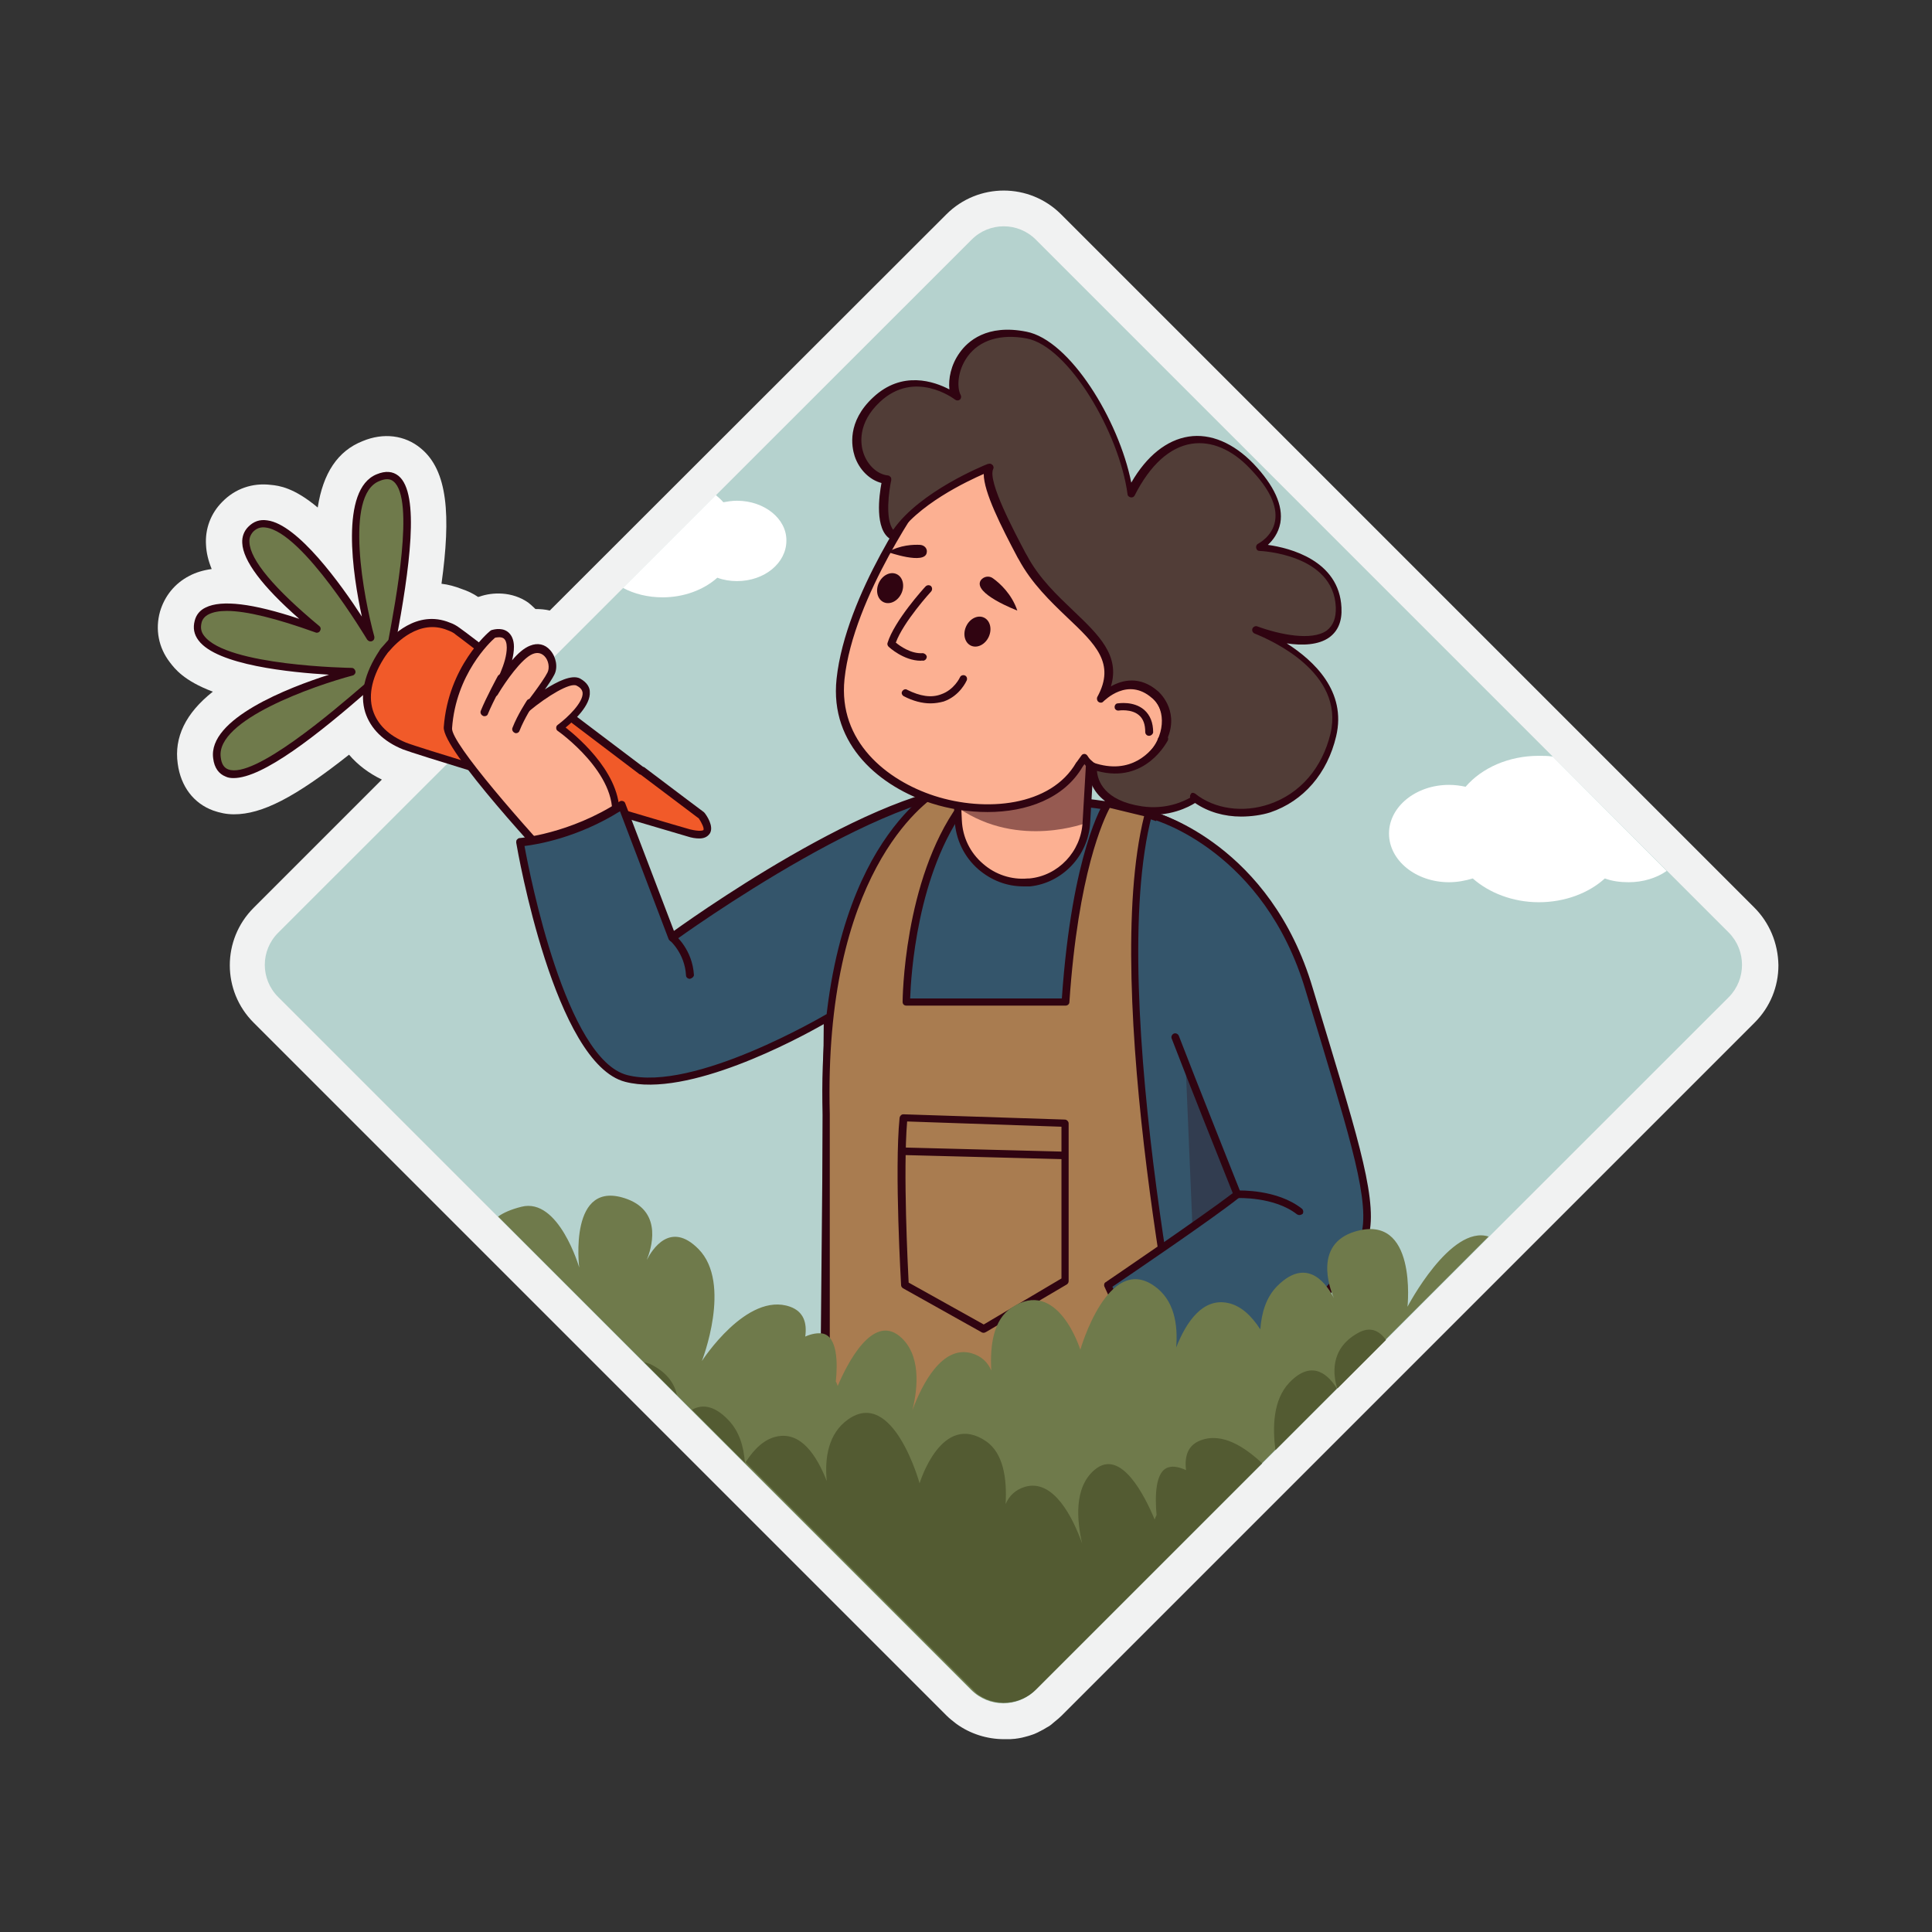
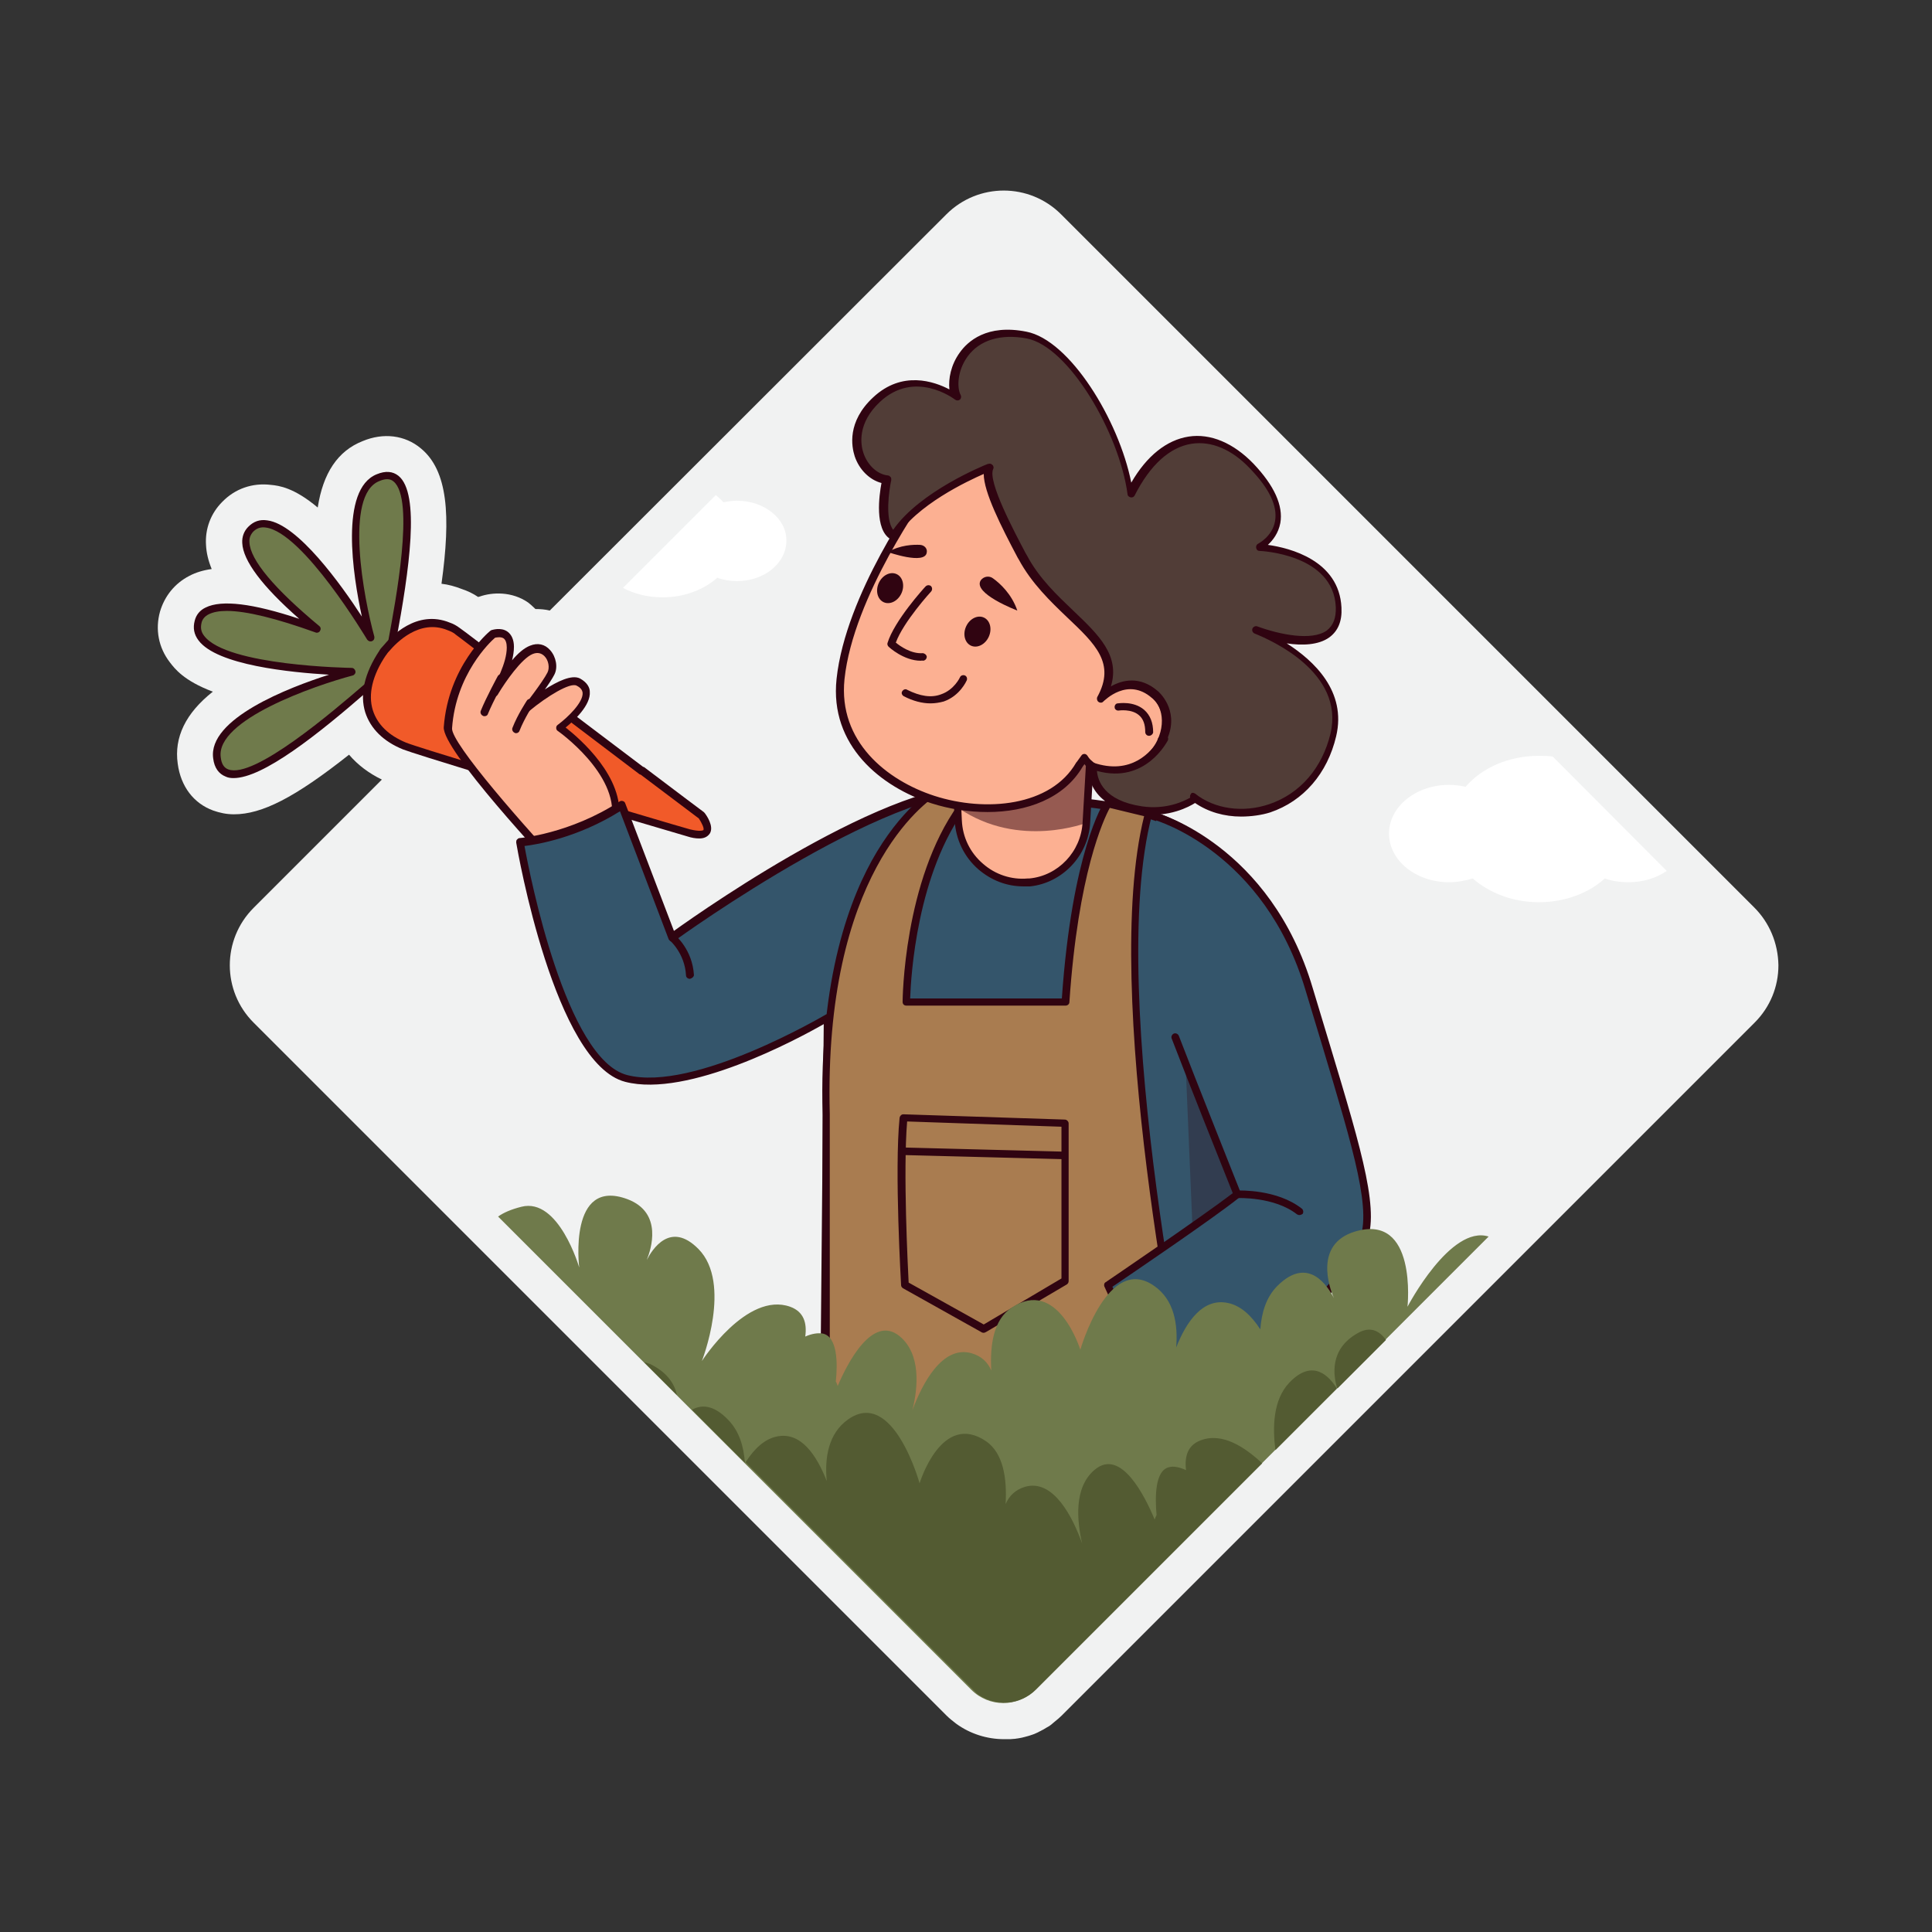
<svg xmlns="http://www.w3.org/2000/svg" version="1.0" id="Layer_1" x="0px" y="0px" viewBox="0 0 512 512" style="enable-background:new 0 0 512 512;" xml:space="preserve">
  <rect x="0" y="0" width="512" height="512" fill="#333333" stroke="none" />
  <g>
    <path style="fill:#F1F2F2;" d="M464.9,240.5L464.9,240.5L281.2,56.8c-8.4-8.4-22-8.4-30.4,0L145.7,161.8c-1.2-0.3-2.5-0.4-3.8-0.4   c-0.7-0.7-1.4-1.3-1.9-1.7c-4.3-3-9.5-2.8-12.9-1.6c-0.1,0-0.3,0.1-0.4,0.1c-1.3-0.9-2.8-1.6-4.3-2.1c-1.8-0.7-3.6-1.2-5.4-1.4   c2.5-18.1,1.7-30-5.5-35.9c-4.2-3.5-9.9-4.2-15.4-1.9c-6.6,2.6-10.5,8.5-11.9,17.6c-6.3-5.3-10.3-5.8-12.4-6   c-4.9-0.6-9.5,1-12.9,4.5c-3,3-4.6,7.1-4.3,11.5c0.1,2,0.6,4.1,1.5,6.3c-2.2,0.3-4.2,0.9-5.9,1.8c-3.9,2-6.6,5.4-7.8,9.5   c-1.3,4.7-0.4,9.5,2.6,13.4c1.3,1.7,3.7,4.9,11.4,7.8c-7.2,5.7-10.3,12.1-9.3,19.1c0.8,6,4.2,10.5,9.4,12.4c1.7,0.6,3.5,1,5.5,1   c7.4,0,16.1-4.4,30.5-15.8c2.3,2.7,5.2,4.9,8.7,6.6l-34,34c-8.4,8.4-8.4,22,0,30.4l183.7,183.7c0.7,0.7,1.6,1.4,2.5,2.1   c3.7,2.7,8.2,4.1,12.7,4.1c0.4,0,0.8,0,1.1,0c0.2,0,0.3,0,0.5,0c0.4,0,0.9-0.1,1.3-0.1c0.2,0,0.4-0.1,0.7-0.1   c0.4-0.1,0.8-0.1,1.1-0.2c0.3-0.1,0.5-0.1,0.8-0.2c0.3-0.1,0.7-0.2,1.1-0.3c0.3-0.1,0.6-0.2,0.9-0.3c0.3-0.1,0.6-0.2,1-0.4   c0.3-0.1,0.6-0.3,1-0.5c0.3-0.1,0.5-0.3,0.8-0.4c0.3-0.2,0.7-0.4,1-0.6c0.2-0.1,0.5-0.3,0.7-0.4c0.4-0.3,0.7-0.5,1-0.8   c0.2-0.2,0.4-0.3,0.6-0.5c0.5-0.4,1.1-0.9,1.6-1.4l183.7-183.7c4.1-4.1,6.3-9.5,6.3-15.2C471.2,249.9,468.9,244.5,464.9,240.5z" />
    <g>
-       <path style="fill:#B5D2CE;" d="M458.2,264.2L274.4,447.9c-4.7,4.7-12.3,4.7-17,0L73.7,264.2c-4.7-4.7-4.7-12.3,0-17L257.5,63.5    c4.7-4.7,12.3-4.7,17,0l183.7,183.7C462.8,251.9,462.8,259.5,458.2,264.2z" />
      <g>
        <g>
          <path style="fill:#6F7A4B;" d="M100.1,126.6c-12.1,4.9-1.9,42.4-1.9,42.4s-22.6-38-31.8-28.7C61,145.7,73,157.7,84,166.8      c-13.3-4.9-29.5-9.3-31.5-1.9C49,177.5,93.2,178,93.2,178s-37.6,9.9-35.8,22.8c1.8,13,25.1-6.1,39.5-18.4c1-0.8,1.8-1.6,2.6-2.3      c0.4,1.3,1.2,2.1,2.6-2.4c4.4-4.4,2.6-4.4,1-4c0.2-1.1,0.5-2.3,0.7-3.7C107.4,151.4,112.2,121.7,100.1,126.6z" />
          <path style="fill:#300411;" d="M61.9,206.2c-0.8,0-1.5-0.1-2.1-0.4c-1.8-0.7-3-2.3-3.3-4.8c-1.5-10.5,20-18.8,30.7-22.2      c-10.1-0.6-29.7-2.5-34.6-9.1c-1.2-1.6-1.5-3.3-1-5.2c0.4-1.6,1.4-2.8,2.9-3.5c4.2-2.1,12.5-1.1,24.8,3      c-9.8-8.6-14.9-15.4-15.1-20.1c-0.1-1.7,0.5-3.2,1.6-4.3c1.4-1.4,3-2,5-1.7c8.1,1,19.6,17,25.1,25.5c-2.4-11-5.9-33.7,3.9-37.7      c2.4-1,4.3-0.8,5.8,0.4c5.8,4.7,2.9,24.9-0.7,44.1c-0.2,0.8-0.3,1.6-0.5,2.3c0.5,0,1,0.2,1.3,0.7c0.6,1-0.1,2.4-2.7,5      c-0.9,2.8-1.6,3.9-2.7,3.9c-0.4,0-0.8-0.1-1.1-0.5c-0.5,0.5-1.1,0.9-1.7,1.5C84.2,194.7,69.7,206.2,61.9,206.2z M60.1,161.9      c-2,0-3.6,0.3-4.8,0.9c-1,0.5-1.7,1.3-1.9,2.3c-0.3,1.3-0.1,2.4,0.7,3.4c6,8,38.8,8.5,39.1,8.5c0.5,0,0.9,0.4,1,0.9      c0.1,0.5-0.3,1-0.7,1.1c-10.2,2.7-36.4,11.8-35,21.7c0.2,1.8,0.9,2.8,2,3.2c6.8,2.6,27.9-15.5,35.8-22.3c1-0.8,1.8-1.6,2.6-2.3      c0.2-0.2,0.6-0.3,0.9-0.2c0.2,0.1,0.5,0.2,0.6,0.4c0.2-0.4,0.5-1.1,0.8-2.2c0-0.2,0.1-0.3,0.3-0.4c1.1-1.1,1.7-1.9,2.1-2.3      c0,0-0.1,0-0.1,0c-0.3,0.1-0.7,0-1-0.2s-0.4-0.6-0.3-0.9c0.2-1.1,0.5-2.3,0.7-3.7c1.9-10.3,7.1-37.5,1.4-42.2      c-0.9-0.8-2.2-0.8-3.8-0.1c-9.3,3.7-4.1,31-1.3,41.2c0.1,0.5-0.1,1-0.6,1.2c-0.5,0.2-1,0-1.3-0.4c-0.2-0.3-17-28.5-26.9-29.7      c-1.3-0.2-2.4,0.2-3.3,1.1c-0.7,0.8-1.1,1.7-1,2.8c0.2,4.7,6.6,12.3,18.5,22.2c0.4,0.3,0.5,0.8,0.2,1.3      c-0.2,0.4-0.8,0.6-1.2,0.4C73.3,163.9,65.3,161.9,60.1,161.9z" />
        </g>
        <g>
          <path style="fill:#F15A29;" d="M121.2,167.2c-0.7-0.6-1.5-1-2.4-1.3c-7.6-3.1-13.9,2.7-16.5,5.9c-0.4,0.5-0.8,0.9-0.9,1.2      c-7.8,11.6-4,20.8,5.8,24.7c3.4,1.3,42.7,13.2,57.1,17.6c0,0,0,0,0,0.1c10.6,3.1,18.3,5.4,18.3,5.4c8.4,2.2,3.2-4.6,3.2-4.6      s-6.7-5-15.8-11.9c0,0,0,0,0,0c-6.6-5-19.9-15.1-31-23.5C129.8,173.8,122.2,167.9,121.2,167.2z" />
          <path style="fill:#300411;" d="M185.3,222.2c-1,0-2.1-0.2-3-0.5c0,0-7.8-2.3-18.3-5.4c-0.1,0-0.2-0.1-0.3-0.2l-5.4-1.6      c-16.9-5.1-48.5-14.7-51.5-15.9c-5.2-2.1-8.6-5.5-10-9.8c-1.5-4.8-0.2-10.4,3.7-16.3c0.2-0.4,0.6-0.9,1.1-1.4      c1.9-2.3,8.8-9.7,17.6-6.1c0.9,0.3,1.8,0.8,2.6,1.4c1.2,0.8,7.8,5.9,16.2,12.3l1.6,1.2c10.9,8.3,24.1,18.2,30.8,23.3      c0.1,0,0.2,0.1,0.3,0.1c9.1,6.9,15.8,11.9,15.8,11.9c0.1,0.1,0.1,0.1,0.2,0.2c0.5,0.6,2.6,3.6,1.4,5.5      C187.4,221.9,186.4,222.2,185.3,222.2z M164.9,214.5c10.4,3.1,17.9,5.3,18,5.3c2.5,0.6,3.3,0.3,3.5,0.2c0.3-0.4-0.4-1.9-1.2-3.1      c-0.9-0.7-7.2-5.4-15.4-11.6c-0.1,0-0.2-0.1-0.3-0.1c-6.6-5-19.9-15.1-31-23.5l-1.6-1.2c-8.1-6.2-15.1-11.6-16.1-12.3      c0,0-0.1,0-0.1-0.1c-0.6-0.5-1.3-0.8-2.1-1.1c-7.5-3.1-13.7,3.5-15.4,5.5c-0.6,0.6-0.7,0.9-0.8,1c0,0,0,0.1-0.1,0.1      c-3.6,5.3-4.8,10.4-3.5,14.6c1.2,3.8,4.2,6.7,8.8,8.6c2.9,1.2,34.4,10.7,51.3,15.8l5.7,1.7C164.7,214.4,164.8,214.4,164.9,214.5      z" />
        </g>
      </g>
      <g>
        <path style="fill:#FCB092;" d="M150.6,233c0,0-32.4-34.4-32-40.2c1.2-15.9,11.9-24.8,11.9-24.8s4.7-1.6,4.7,3.5     c0,5.1-4.2,11.9-4.2,11.9s5.6-9.6,9.8-11.2c4.2-1.6,6.5,3.5,5.1,6.3c-1.4,2.8-6.3,9.1-6.3,9.1s10.2-8.5,13.6-6.8     c6.8,3.5-4.9,12.2-4.9,12.2s16.6,11.7,14.7,24.3" />
        <path style="fill:#300411;" d="M150.6,234c-0.3,0-0.5-0.1-0.7-0.3c-5.5-5.8-32.7-35-32.3-41c1.2-16.1,11.8-25.1,12.3-25.5     c0.1-0.1,0.2-0.1,0.3-0.2c0.1,0,2.5-0.9,4.3,0.4c1.1,0.8,1.7,2.2,1.7,4c0,1.2-0.2,2.4-0.5,3.6c1.5-1.8,3.2-3.3,4.8-3.9     c2-0.8,3.9-0.4,5.3,1.2c1.6,1.8,2.1,4.6,1.1,6.5c-0.5,1-1.5,2.5-2.5,3.9c3.3-2.1,7.1-4,9.3-2.9c2,1.1,2.6,2.5,2.6,3.5     c0.3,3.6-4.2,7.7-6.4,9.5c3.7,2.9,15.7,13.2,14.1,24.5c-0.1,0.5-0.6,0.9-1.1,0.8c-0.5-0.1-0.9-0.6-0.8-1.1     c1.8-11.9-14.1-23.2-14.3-23.3c-0.3-0.2-0.4-0.5-0.4-0.8s0.1-0.6,0.4-0.8c2.7-2,6.8-6,6.6-8.5c-0.1-0.8-0.6-1.4-1.6-1.9     c-1.7-0.9-7.8,2.8-12.5,6.7c-0.4,0.3-1,0.3-1.3,0c-0.4-0.4-0.4-0.9-0.1-1.3c0-0.1,4.9-6.3,6.2-8.9c0.6-1.2,0.3-3.2-0.8-4.3     c-0.6-0.6-1.6-1.2-3.1-0.6c-3,1.2-7.3,7.5-9,10.3c-0.2,0.3-0.3,0.5-0.3,0.5c-0.3,0.5-0.9,0.6-1.4,0.3c-0.5-0.3-0.6-0.9-0.3-1.4     c0,0,0.1-0.2,0.2-0.3c0.8-1.4,3.9-6.9,3.9-11.1c0-1.2-0.3-2-0.8-2.4c-0.7-0.5-1.8-0.3-2.3-0.2c-1.3,1.1-10.4,9.7-11.4,24     c-0.3,3.9,19.3,26.3,31.7,39.4c0.4,0.4,0.4,1,0,1.4C151.1,233.9,150.9,234,150.6,234z" />
      </g>
      <g>
        <path style="fill:#34556B;" d="M137.8,223.2c0,0,13.4-1,27-9.8l13.4,35.1c0,0,61.3-44.7,86.2-38.8c24.8,5.9,56.8-1.8,66.8,35.5     c10.1,37.3-14.8,133.5-14.8,133.5h-98.2l1-108.9c0,0-35,20.8-53.3,16.1C147.6,281.1,137.8,223.2,137.8,223.2z" />
        <path style="fill:#300411;" d="M316.5,379.6h-98.2c-0.3,0-0.5-0.1-0.7-0.3c-0.2-0.2-0.3-0.4-0.3-0.7l1-107.2     c-7,4-36,19.6-52.6,15.3c-18.7-4.8-28.5-61-28.9-63.4c0-0.3,0-0.6,0.2-0.8s0.4-0.4,0.7-0.4c0.1,0,13.3-1.1,26.5-9.7     c0.3-0.2,0.6-0.2,0.9-0.1c0.3,0.1,0.5,0.3,0.6,0.6l12.9,33.8c8.5-6.1,62.4-43.8,85.9-38.2c5.7,1.4,12,2,18,2.6     c20.5,2.1,41.7,4.3,49.6,33.6c10,37.1-13.8,130.1-14.8,134C317.3,379.3,316.9,379.6,316.5,379.6z M219.3,377.6h96.4     c2.3-9.1,24-97.4,14.6-132.2c-7.5-27.9-27.1-29.9-47.8-32.1c-6.1-0.6-12.4-1.3-18.3-2.7c-24.1-5.7-84.7,38.2-85.4,38.7     c-0.3,0.2-0.6,0.2-0.9,0.2c-0.3-0.1-0.5-0.3-0.7-0.6l-12.9-33.9c-11.2,7-21.9,8.8-25.3,9.2c1.4,7.8,11,56.5,27.2,60.7     c17.7,4.6,52.2-15.8,52.6-16c0.3-0.2,0.7-0.2,1,0c0.3,0.2,0.5,0.5,0.5,0.9L219.3,377.6z" />
      </g>
      <g>
        <path style="fill:#300411;" d="M128.4,189.8c-0.1,0-0.3,0-0.4-0.1c-0.5-0.2-0.8-0.8-0.6-1.3c1.4-3.5,4.4-9,4.5-9.2     c0.3-0.5,0.9-0.7,1.4-0.4c0.5,0.3,0.7,0.9,0.4,1.4c0,0.1-3,5.6-4.4,9C129.2,189.6,128.8,189.8,128.4,189.8z" />
      </g>
      <g>
        <path style="fill:#300411;" d="M136.8,194.3c-0.1,0-0.3,0-0.4-0.1c-0.5-0.2-0.8-0.8-0.6-1.3c1.4-3.6,3.7-7,3.8-7.2     c0.3-0.5,0.9-0.6,1.4-0.3c0.5,0.3,0.6,0.9,0.3,1.4c0,0-2.3,3.5-3.6,6.8C137.6,194,137.2,194.3,136.8,194.3z" />
      </g>
      <g>
        <path style="fill:#A97C50;" d="M248.8,209.3c0,0-31.7,16.4-29.9,86.2v83.1h97.5c0,0-24.9-114.2-12-163l-10.8-2.6     c0,0-8.6,13.1-11.2,52.6h-42.2c0,0,0-32.5,15.3-52.6L248.8,209.3z" />
        <path style="fill:#300411;" d="M316.5,379.6H219c-0.6,0-1-0.4-1-1v-83.1c-1-36.3,7.3-58,14.4-69.8c7.8-12.9,15.7-17.1,16-17.3     c0.3-0.2,0.7-0.1,0.9,0l6.7,3.7c0.3,0.1,0.4,0.4,0.5,0.7c0.1,0.3,0,0.6-0.2,0.8c-13.4,17.7-14.9,45.4-15.1,51h40.2     c2.7-38.7,10.9-51.6,11.3-52.2c0.2-0.4,0.7-0.5,1.1-0.4l10.8,2.6c0.3,0.1,0.5,0.2,0.6,0.5c0.1,0.2,0.2,0.5,0.1,0.8     c-12.7,48,11.8,161.4,12,162.5c0.1,0.3,0,0.6-0.2,0.8C317.1,379.5,316.8,379.6,316.5,379.6z M220,378.6L220,378.6L220,378.6z      M220,377.6h95.2c-2.6-12.3-23.5-115-12-161.3l-9.1-2.2c-1.6,3-8.4,17.3-10.7,51.5c0,0.5-0.5,0.9-1,0.9h-42.2c-0.6,0-1-0.4-1-1     c0-0.3,0.2-32.1,14.8-52.3l-5.2-2.9c-3.8,2.4-30.6,21.3-28.9,85V377.6z" />
      </g>
      <g>
        <path style="fill:#FCB092;" d="M289.5,193.8l-1.4,24.1c-0.5,8.2-6.8,15-15,15.8c-0.1,0-0.3,0-0.4,0c-9.7,0.8-18.1-6.7-18.6-16.4     l-0.6-12.7" />
        <path style="fill:#300411;" d="M271.2,234.9c-4.4,0-8.5-1.6-11.9-4.5c-3.8-3.3-6-7.9-6.3-12.9l-0.6-12.7c0-0.6,0.4-1,0.9-1     c0.5,0,1,0.4,1,0.9l0.6,12.7c0.2,4.5,2.2,8.6,5.6,11.5c3.3,2.9,7.6,4.3,11.9,3.9l0.4,0c7.6-0.7,13.7-7.1,14.1-14.9l1.4-24.1     c0-0.6,0.5-1,1.1-0.9c0.6,0,1,0.5,0.9,1.1l-1.4,24.1c-0.5,8.7-7.4,15.9-15.9,16.8l-0.4,0C272.2,234.9,271.7,234.9,271.2,234.9z" />
      </g>
      <path style="opacity:0.5;fill:#300411;" d="M254.1,214.2c0,0,25.6,4.6,34.3-16.1l-0.3,19.9C288.1,218,270.1,225.1,254.1,214.2z" />
      <g>
        <path style="fill:#FCB092;" d="M244.9,130.3c5.5-8.7,21.1-9.2,21.1-9.2l33.7,14.8l15.2,23.9l-13.9,21.9c1.9,0.3,3.6,1.1,5,2.4     c4.2,4,3.6,11.4-1.2,16.4c-4.8,5-12.2,5.8-16.3,1.8c-0.5-0.5-0.9-1-1.2-1.5l-1.3,1.8c-13.1,22.8-66.7,10.1-63.3-22.7     C225.1,157.4,244.9,130.3,244.9,130.3z" />
        <path style="fill:#300411;" d="M261.7,215.2c-5,0-10.1-0.8-14.8-2.3c-13.4-4.3-27.1-15.3-25.2-33c2.4-22.5,21.2-48.6,22.3-50.1     c5.7-9,21.2-9.6,21.9-9.7c0.2,0,0.3,0,0.4,0.1l33.7,14.8c0.2,0.1,0.3,0.2,0.4,0.4l15.2,23.9c0.2,0.3,0.2,0.7,0,1.1L302.7,181     c1.6,0.5,3,1.3,4.1,2.4c4.6,4.4,4,12.4-1.2,17.8c-5.2,5.4-13.2,6.3-17.7,1.9c-0.2-0.2-0.4-0.4-0.5-0.6l-0.5,0.7     C282,211.6,272.1,215.2,261.7,215.2z M265.8,122.1c-1.9,0.1-15.3,1.1-20.1,8.7c0,0,0,0,0,0.1c-0.2,0.3-19.6,27.1-21.9,49.1     c-1.7,16.5,11.2,26.8,23.8,30.9c13.6,4.4,30.9,2.8,37.6-8.8c0,0,0-0.1,0.1-0.1l1.3-1.8c0.2-0.3,0.5-0.4,0.8-0.4     c0.3,0,0.6,0.2,0.8,0.5c0.3,0.5,0.7,1,1.1,1.3c3.8,3.6,10.5,2.8,14.9-1.8c4.4-4.6,5-11.3,1.2-15c-1.2-1.1-2.7-1.9-4.5-2.2     c-0.3-0.1-0.6-0.3-0.8-0.6c-0.1-0.3-0.1-0.7,0.1-1l13.5-21.4L299,136.7L265.8,122.1z M244.9,130.3L244.9,130.3L244.9,130.3z" />
      </g>
      <g>
        <path style="fill:#300411;" d="M244,175.1c-4.5,0-8.4-3.6-8.5-3.7c-0.3-0.3-0.4-0.7-0.3-1c1.8-5.9,9.7-14.6,10.1-15     c0.4-0.4,1-0.4,1.4-0.1c0.4,0.4,0.4,1,0.1,1.4c-0.1,0.1-7.4,8.1-9.4,13.6c1.1,0.9,4,3,7.1,2.8c0.5,0,1,0.4,1.1,0.9     c0,0.6-0.4,1-0.9,1.1C244.3,175,244.2,175.1,244,175.1z" />
      </g>
      <ellipse transform="matrix(0.416 -0.909 0.909 0.416 -0.739 333.35)" style="fill:#300411;" cx="259.1" cy="167.2" rx="4.1" ry="3.3" />
      <ellipse transform="matrix(0.416 -0.909 0.909 0.416 -3.775 305.527)" style="fill:#300411;" cx="235.9" cy="155.7" rx="4.1" ry="3.3" />
      <path style="fill:#300411;" d="M263.2,153.3c1.8,1.3,4.9,4.1,6.4,8.5c0,0-11.9-4.5-9.7-8C260.7,152.7,262.2,152.5,263.2,153.3z" />
      <path style="fill:#300411;" d="M243.9,144.4c-1.8-0.1-5.3,0-8.6,1.9c0,0,9.9,3.5,10.3,0.1C245.8,145.4,245,144.5,243.9,144.4z" />
      <g>
        <path style="fill:#300411;" d="M246.6,186.4c-2.2,0-4.6-0.6-7.1-1.9c-0.5-0.3-0.7-0.9-0.4-1.3c0.3-0.5,0.9-0.7,1.3-0.4     c3.4,1.7,6.4,2.2,9,1.2c3.5-1.2,5-4.5,5-4.5c0.2-0.5,0.8-0.7,1.3-0.5c0.5,0.2,0.7,0.8,0.5,1.3c-0.1,0.2-1.8,4.1-6.1,5.6     C249,186.2,247.8,186.4,246.6,186.4z" />
      </g>
      <g>
        <path style="fill:#300411;" d="M304.5,195C304.5,195,304.5,195,304.5,195c-0.6,0-1-0.5-1-1c0-2-0.5-3.5-1.7-4.5     c-2-1.7-5.3-1.2-5.3-1.2c-0.5,0.1-1.1-0.3-1.1-0.8c-0.1-0.5,0.3-1.1,0.8-1.1c0.2,0,4.2-0.7,7,1.7c1.6,1.4,2.4,3.4,2.4,6     C305.5,194.6,305,195,304.5,195z" />
      </g>
      <g>
        <path style="fill:#34556B;" d="M306.3,216.4c0,0,29.5,8.1,40.7,45.9s18.7,58.5,13.8,67.6c-4.9,9.1-20.2,29.8-54.5,38.5     l-12.7-27.7c0,0,26.9-18.2,34.3-24.2c0,0-12.7-31.9-16.4-41.7" />
        <path style="fill:#300411;" d="M306.3,369.3c-0.4,0-0.7-0.2-0.9-0.6l-12.7-27.7c-0.2-0.4-0.1-1,0.3-1.2     c0.3-0.2,25.6-17.4,33.7-23.6c-1.9-4.7-12.8-32.1-16.2-41c-0.2-0.5,0.1-1.1,0.6-1.3c0.5-0.2,1.1,0.1,1.3,0.6     c3.7,9.7,16.3,41.3,16.4,41.6c0.2,0.4,0,0.9-0.3,1.2c-6.7,5.4-29.4,20.8-33.7,23.7l12,26.1c35.5-9.3,49.6-31.3,53.1-37.8     c4-7.5-1.1-24.2-9.4-51.9c-1.4-4.6-2.9-9.6-4.5-14.9c-10.9-36.8-39.7-45.1-40-45.2c-0.5-0.1-0.8-0.7-0.7-1.2     c0.1-0.5,0.7-0.8,1.2-0.7c0.3,0.1,30.2,8.6,41.4,46.5c1.6,5.3,3.1,10.2,4.5,14.9c8.8,29.2,13.6,45.2,9.3,53.4     c-3.6,6.8-18.3,29.6-55.1,39C306.5,369.3,306.4,369.3,306.3,369.3z" />
      </g>
      <g>
        <path style="fill:#300411;" d="M344.3,322c-0.2,0-0.4-0.1-0.6-0.2c-6-4.7-15.6-4.3-15.7-4.3c-0.5,0-1-0.4-1-1c0-0.6,0.4-1,1-1     c0.4,0,10.4-0.4,17,4.8c0.4,0.3,0.5,1,0.2,1.4C344.9,321.9,344.6,322,344.3,322z" />
      </g>
      <g>
        <path style="fill:#300411;" d="M260.7,353.2c-0.2,0-0.3,0-0.5-0.1l-20.9-11.7c-0.3-0.2-0.5-0.5-0.5-0.8c0-0.3-1.8-30.3-0.4-44.4     c0.1-0.5,0.5-0.9,1-0.9l42.8,1.4c0.5,0,1,0.5,1,1v41.8c0,0.4-0.2,0.7-0.5,0.9L261.3,353C261.1,353.1,260.9,353.2,260.7,353.2z      M240.8,339.9l19.9,11.1l20.6-12.2v-40.2l-40.9-1.4C239.3,310.5,240.6,335.9,240.8,339.9z" />
      </g>
      <g>
        <path style="fill:#300411;" d="M282,307.2C282,307.2,282,307.2,282,307.2l-42.5-1.1c-0.6,0-1-0.5-1-1c0-0.5,0.5-1,1-1     c0,0,0,0,0,0l42.5,1.1c0.6,0,1,0.5,1,1C283,306.7,282.5,307.2,282,307.2z" />
      </g>
      <path style="fill:#6F7A4B;" d="M373,346.3c0,0,2.7-25-14-19.9c-10.7,3.3-6.8,14.7-5.5,17.6c-1.5-2.9-6.7-11.5-15-3.2    c-3,3-4.2,7.2-4.5,11.5c-2.4-3.7-5.2-6.3-8.6-7c-6.6-1.4-11,4.9-13.7,11.8c0.5-6.1-0.5-12.6-5.8-16.3    c-12.3-8.7-19.6,16.9-19.6,16.9s-6-19.4-18.3-11.1c-4.6,3.1-5.7,9.6-5.3,16.6c-0.9-2.1-2.5-3.8-5.3-4.6c-7.7-2.1-13,8.1-15.6,15.1    c1.5-6,2.3-14.9-3.4-19.6c-7.2-5.9-13.9,7.3-16.4,13.2c-0.2-0.5-0.3-0.9-0.5-1.2c0.5-4.7,0.5-11.9-3.5-12.7    c-1.2-0.2-2.8,0-4.6,0.8c0.5-3.6-0.4-6.6-4-7.9c-11.5-4.1-23.4,14.4-23.4,14.4s8.1-20.6-0.9-29.7c-7.5-7.6-12.3,0.2-13.7,2.9    c1.1-2.7,4.4-12.5-5.1-16.1c-15.8-5.9-12.8,18.1-12.8,18.1s-5.4-18.6-15.3-16.1c-2.8,0.7-4.8,1.6-6.2,2.6l125.4,125.4    c4.7,4.7,12.3,4.7,17,0l120.1-120.1C384.4,324.5,373,346.3,373,346.3z" />
      <path style="fill:#535B32;" d="M318.2,381.7c-3.5,1.3-4.3,4.3-3.9,7.9c-1.7-0.8-3.3-1.1-4.4-0.8c-3.9,0.8-3.8,8.1-3.4,12.7    c-0.2,0.4-0.4,0.8-0.5,1.2c-2.5-6-8.9-19.1-15.9-13.2c-5.6,4.7-4.7,13.6-3.3,19.6c-2.5-7-7.6-17.2-15.1-15.1    c-2.7,0.8-4.3,2.5-5.2,4.6c0.4-7-0.7-13.5-5.1-16.6c-11.9-8.2-17.7,11.1-17.7,11.1s-7-25.5-19-16.9c-5.2,3.7-6.2,10.2-5.6,16.3    c-2.7-6.9-6.9-13.2-13.3-11.8c-3.2,0.7-5.9,3.2-8.2,6.8l61.4,61.4c4.7,3.4,11.3,3.1,15.6-1.2l59.9-59.9    C330,383.6,324,379.5,318.2,381.7z M173.1,361.9c-0.8-0.5-1.6-0.7-2.4-0.9l8.7,8.7C178.8,366.9,177,364,173.1,361.9z M183.4,373.6    l14,14c-0.3-4.3-1.5-8.3-4.4-11.3C189.1,372.2,185.8,372.2,183.4,373.6z M359.8,353.3c-7.5,4.2-6.5,11.2-5.4,14.7l12.9-12.9    C365.5,352.6,363.1,351.4,359.8,353.3z M341.7,366.4c-4.3,4.5-4.5,11.7-3.7,17.9l16.3-16.3C352.4,364.9,348,359.8,341.7,366.4z" />
      <g>
        <path style="fill:#300411;" d="M182.8,259.4c-0.5,0-1-0.4-1-0.9c-0.3-5.8-4.2-9.2-4.2-9.2c-0.4-0.4-0.5-1-0.1-1.4     c0.4-0.4,1-0.5,1.4-0.1c0.2,0.2,4.6,3.9,5,10.6C183.9,258.8,183.4,259.3,182.8,259.4C182.9,259.4,182.9,259.4,182.8,259.4z" />
      </g>
      <polygon style="opacity:0.29;fill:#300411;" points="314.2,282.1 316,324.9 325.9,317.8 329.1,316.8   " />
      <path style="fill:#FFFFFF;" d="M411.5,200.5c-1.2-0.2-2.5-0.2-3.7-0.2c-8,0-15.1,3.2-19.4,8.2c-1.4-0.3-2.8-0.5-4.4-0.5    c-8.8,0-15.9,5.8-15.9,12.9s7.1,12.9,15.9,12.9c2.2,0,4.3-0.4,6.3-1c4.3,3.8,10.6,6.3,17.5,6.3c6.9,0,13.2-2.4,17.5-6.3    c1.9,0.7,4,1,6.3,1c3.8,0,7.4-1.1,10.1-3L411.5,200.5z M195.3,132.7c-1.3,0-2.5,0.2-3.6,0.4c-0.6-0.7-1.3-1.3-2-1.9l-24.6,24.6    c3,1.6,6.6,2.5,10.5,2.5c5.7,0,10.9-2,14.5-5.2c1.6,0.6,3.4,0.9,5.2,0.9c7.3,0,13.1-4.8,13.1-10.7    C208.5,137.5,202.6,132.7,195.3,132.7z" />
      <g>
        <path style="fill:#513D37;" d="M332.9,167c3.1,1.2,22.7,7.9,22.1-6.1c-0.7-15.2-21.2-15.9-21.2-15.9s12.7-6.3-1.9-21.5     c-10.1-10.6-23.4-10.2-32.2,7.3c-2.2-16.1-15.6-39.8-27.5-42.1c-17.2-3.3-21.2,11.9-18.5,16.6c0,0-11.3-8.6-21.2,0.7     c-9.9,9.3-4,20.5,2.6,21.2c0,0-2.8,12.2,1.7,14.9c6.5-10.6,24.9-17.8,24.9-17.8l0.5-0.1c-1.8,3.9,5.4,17.1,8.9,23.7     c8.9,16.7,29.3,22.2,20.8,37.4c0,0,6.9-7.5,14.3-1c0,0,5.3,4.4,2.1,11.6c0,0-0.7,0.9,0.2,0.1c0,0-5.6,11.7-18.9,7.2     c0,0-1.3,9.7,12.8,11.7c8.5,1.2,14.2-2.9,14.2-2.9s-0.2-0.3-0.4-0.7c11.1,9,32.7,4,37.5-16.5C357.6,177.4,336.2,168.3,332.9,167z     " />
        <path style="fill:#300411;" d="M328.9,216.4c-4.4,0-8.7-1.2-12.2-3.6c-1.4,0.9-6.9,4-14.6,2.9c-15-2.1-13.7-12.7-13.7-12.8     c0-0.3,0.2-0.6,0.5-0.7c0.3-0.2,0.6-0.2,0.8-0.1c10.2,3.5,15.5-3.1,17.1-5.7c-0.1-0.3,0-0.7,0.4-1.1c2.8-6.4-1.7-10.2-1.9-10.3     c-6.5-5.7-12.6,0.7-12.9,0.9c-0.3,0.4-0.9,0.4-1.3,0.1c-0.4-0.3-0.5-0.9-0.3-1.3c4.9-8.9-0.5-14-8-21.1c-4.4-4.2-9.4-9-12.8-15.3     l-0.3-0.5c-4.4-8.3-9-17.4-9-22.2c-4.1,1.8-17.9,8.2-23.3,17c-0.3,0.5-0.9,0.6-1.4,0.3c-4.3-2.6-3-11.7-2.4-14.9     c-3.1-0.8-5.9-3.5-7.1-7.1c-0.8-2.5-2.1-9.1,4.9-15.6c7.7-7.2,16.2-4.2,20.2-2.1c-0.3-2.8,0.4-6.5,2.7-9.7     c2.1-3,7.2-7.7,17.7-5.6c11.5,2.2,24.5,23.4,27.8,40c4.1-7.1,9.4-11.3,15.2-12.2c5.8-0.9,11.9,1.7,17.2,7.2     c5.5,5.8,7.9,11.1,7.1,15.7c-0.5,2.7-2,4.6-3.3,5.8c5.8,0.8,18.9,4.1,19.5,16.6c0.2,3.6-0.9,6.2-3.2,7.9     c-2.9,2.1-7.3,2.2-11.3,1.6c7.2,4.6,15.9,12.7,13.1,24.6c-2.3,9.8-8.6,17.2-17.5,20.2C334.4,216,331.6,216.4,328.9,216.4z      M316.1,210.1c0.2,0,0.4,0.1,0.6,0.2c5.1,4.1,12.7,5.2,19.7,2.8c8.2-2.8,14-9.6,16.2-18.7c3.8-16.3-16.1-24.9-20.1-26.5     c-0.5-0.2-0.8-0.8-0.6-1.3s0.8-0.8,1.3-0.6c6,2.2,14.5,3.9,18.4,1.1c1.7-1.3,2.5-3.3,2.4-6.2c-0.6-14.1-20-14.9-20.2-14.9     c-0.5,0-0.8-0.3-0.9-0.8c-0.1-0.4,0.1-0.9,0.5-1.1c0,0,3.8-1.9,4.5-6c0.7-4-1.5-8.6-6.6-13.9c-4.8-5.1-10.3-7.4-15.5-6.6     c-5.8,0.9-11,5.6-15.1,13.7c-0.2,0.4-0.6,0.6-1.1,0.5c-0.4-0.1-0.8-0.4-0.8-0.9c-2.2-16.2-15.6-39.1-26.7-41.2     c-6.9-1.3-12.5,0.4-15.7,4.8c-2.8,3.9-2.8,8.4-1.8,10.2c0.2,0.4,0.1,0.9-0.2,1.2c-0.4,0.3-0.9,0.3-1.3,0     c-0.4-0.3-10.7-8-19.9,0.6c-6.1,5.7-5.1,11.4-4.4,13.5c1.1,3.3,3.7,5.7,6.5,6c0.3,0,0.5,0.2,0.7,0.4c0.2,0.2,0.2,0.5,0.2,0.8     c-0.6,2.7-1.7,10.4,0.5,13.2c7.1-10.2,24-17,24.7-17.3c0.1,0,0.1,0,0.2-0.1l0.5-0.1c0.4-0.1,0.7,0.1,1,0.4c0.2,0.3,0.3,0.7,0.1,1     c-1.5,3.3,5.6,16.6,8.6,22.3l0.3,0.5c3.2,6.1,8.1,10.7,12.4,14.8c6.6,6.3,12.4,11.8,9.9,20c3-1.7,7.7-2.9,12.5,1.3     c0,0,5.6,4.7,2.6,12.2c0.1,0.2,0.1,0.5,0,0.8c-0.1,0.1-5.8,11.7-18.8,8.1c0.2,2.5,1.8,7.9,12,9.4c6.3,0.9,10.9-1.3,12.7-2.3     c-0.1-0.4,0-0.8,0.3-1.1C315.6,210.2,315.9,210.1,316.1,210.1z" />
      </g>
    </g>
  </g>
</svg>